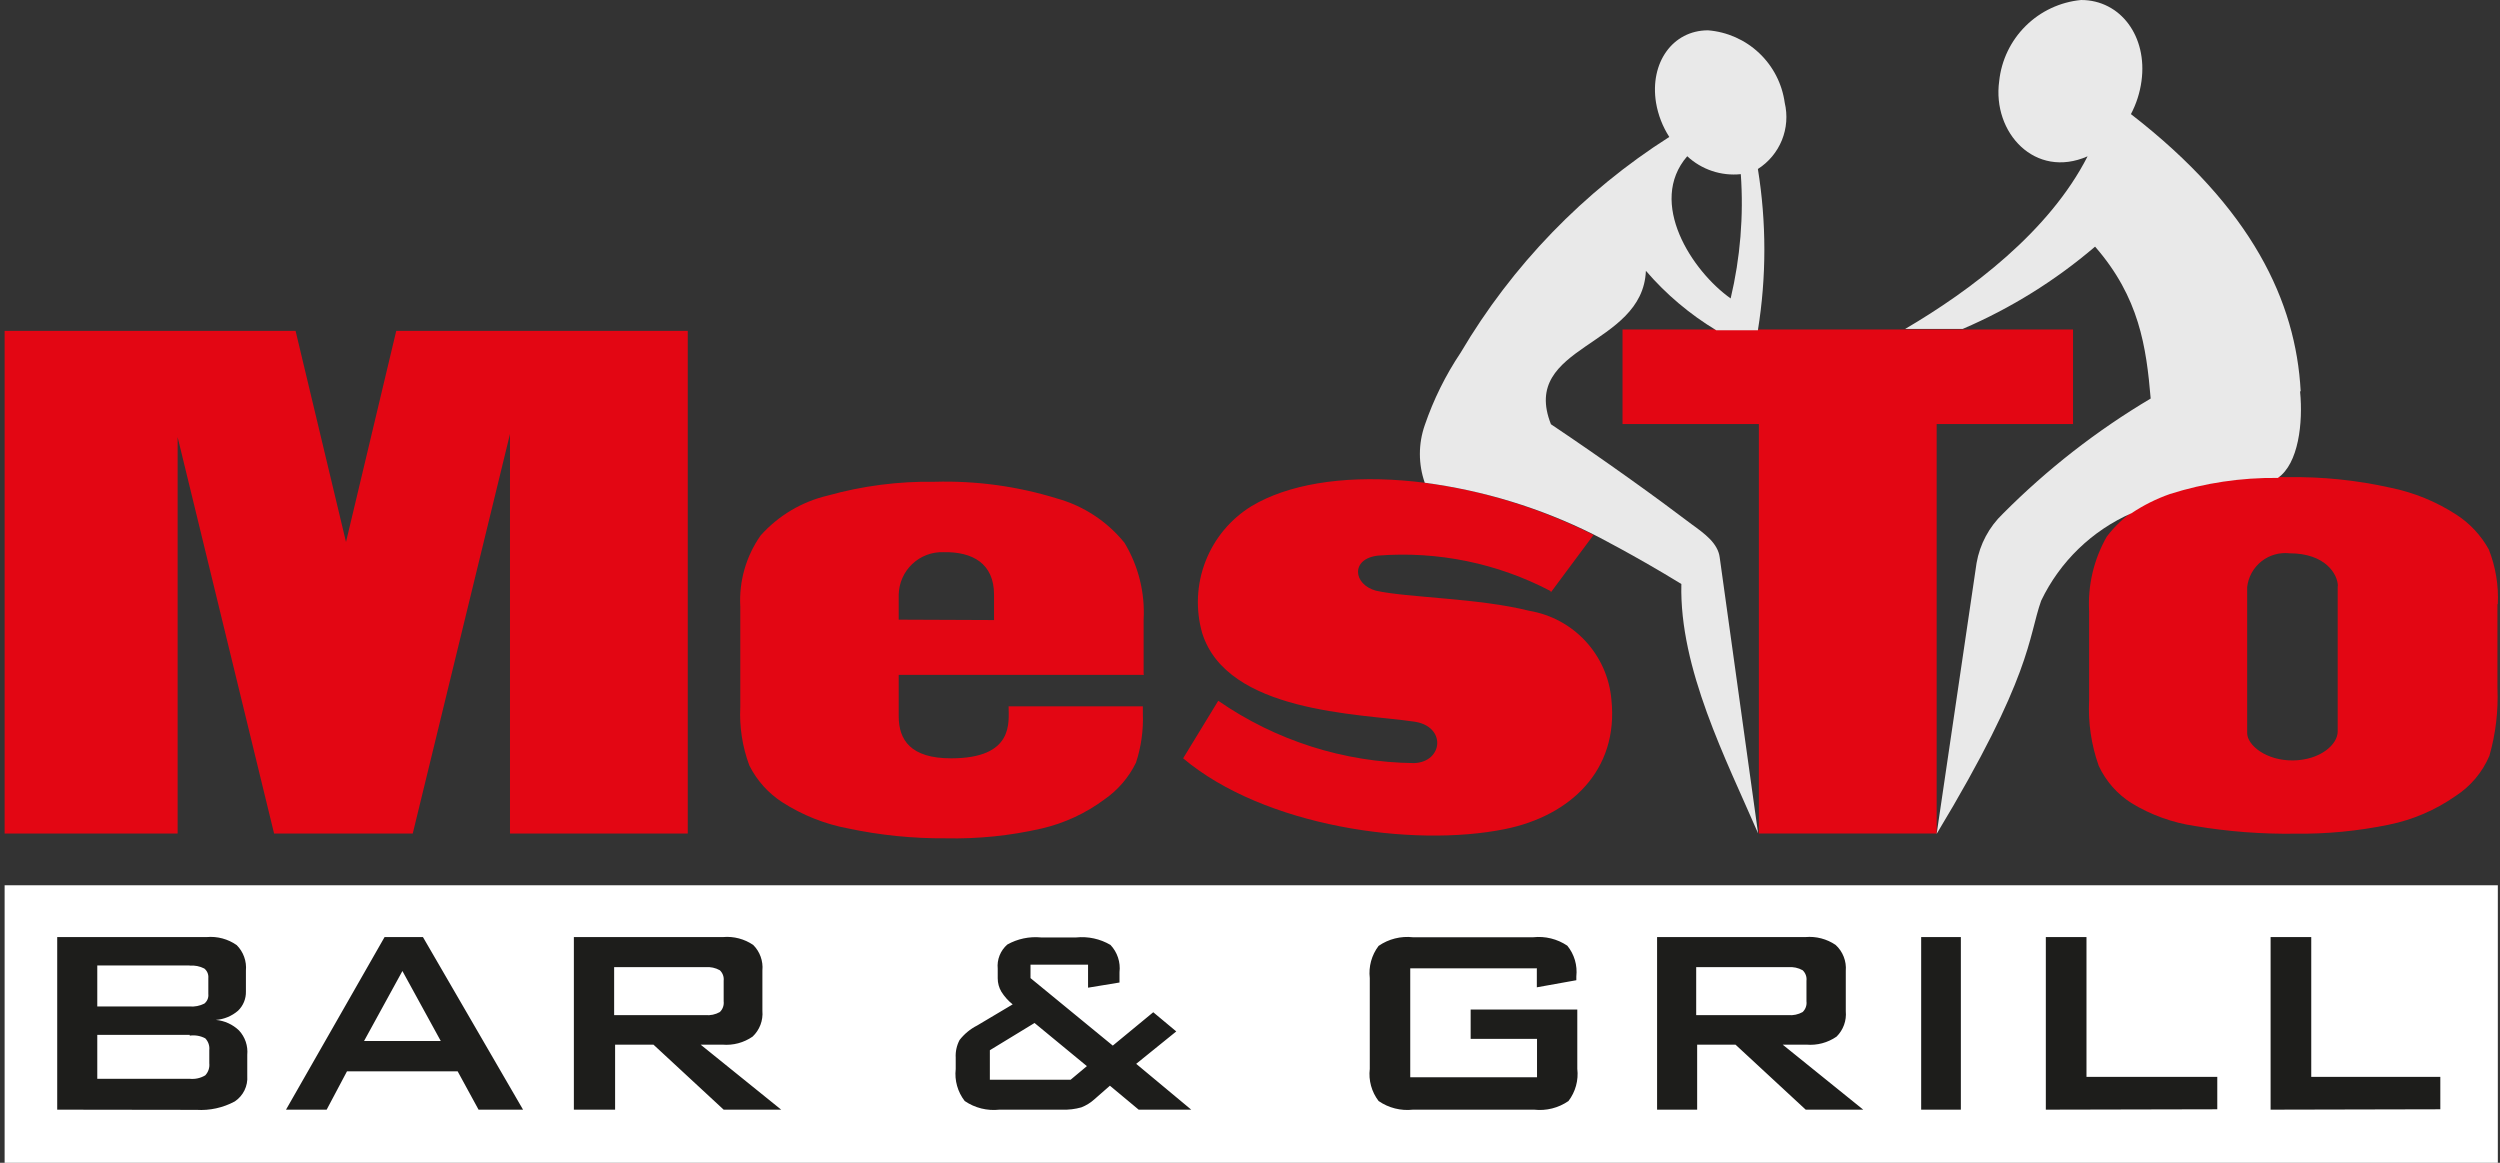
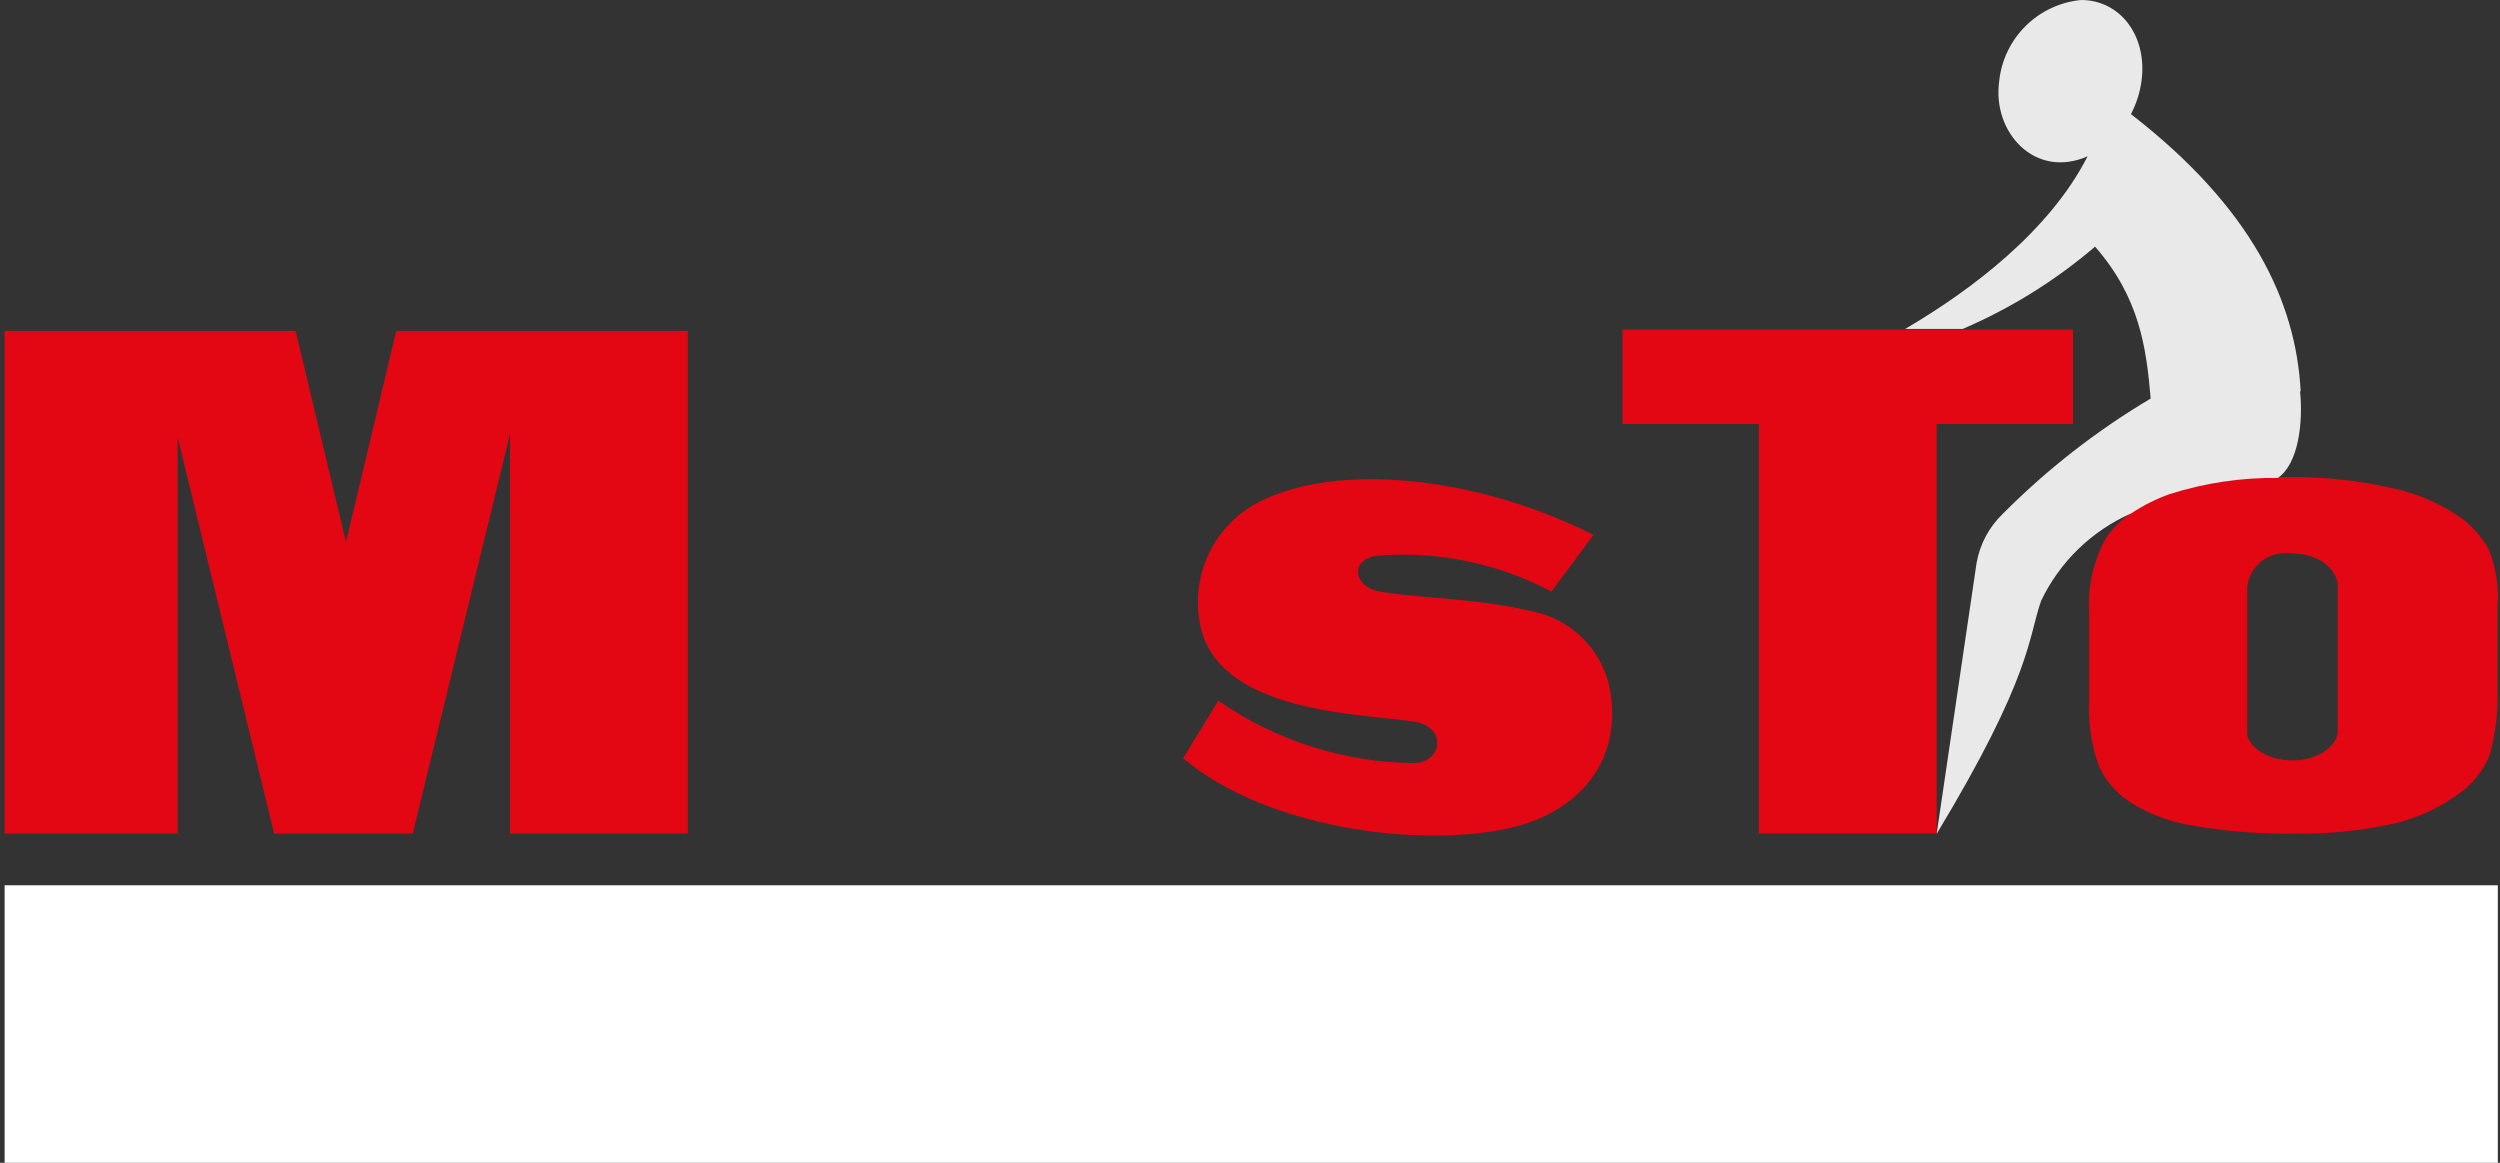
<svg xmlns="http://www.w3.org/2000/svg" width="172" height="80" viewBox="0 0 172 80" fill="none">
  <rect x="0" y="0" width="172" height="80" fill="#333333" stroke="none" />
  <g clip-path="url(#clip0_2001_172)">
    <path fill-rule="evenodd" clip-rule="evenodd" d="M47.318 22.762V57.345H35.087V29.86L28.397 57.345H18.857L12.22 30.072V57.345H0.318V22.762H20.335L23.805 37.289L27.262 22.762H47.318Z" fill="#E30613" />
    <path fill-rule="evenodd" clip-rule="evenodd" d="M111.629 22.669H142.624V29.174H133.242V57.345H121.01V29.174H111.629V22.669Z" fill="#E30613" />
    <path fill-rule="evenodd" clip-rule="evenodd" d="M160.846 40.337C160.846 39.505 159.988 38.067 157.521 38.067C156.826 37.989 156.129 38.19 155.582 38.625C155.036 39.061 154.684 39.695 154.605 40.389V50.431C154.605 51.275 155.924 52.344 157.771 52.317C159.619 52.291 160.833 51.235 160.833 50.325V40.337H160.846ZM171.824 41.55V47.33C171.891 48.906 171.704 50.484 171.27 52.001C170.786 53.138 169.973 54.103 168.934 54.772C167.559 55.734 166 56.403 164.356 56.738C162.233 57.176 160.07 57.384 157.903 57.358C155.596 57.39 153.291 57.213 151.016 56.83C149.463 56.603 147.973 56.065 146.635 55.247C145.658 54.625 144.879 53.737 144.392 52.687C143.878 51.241 143.654 49.707 143.732 48.174V42.065C143.633 40.269 144.054 38.482 144.946 36.919C146.042 35.483 147.575 34.441 149.313 33.95C151.919 33.128 154.644 32.749 157.376 32.829C159.758 32.79 162.136 33.034 164.461 33.554C166.088 33.884 167.637 34.52 169.027 35.428C169.944 36.029 170.7 36.844 171.23 37.803C171.701 38.999 171.912 40.28 171.85 41.564L171.824 41.55Z" fill="#E30613" />
-     <path fill-rule="evenodd" clip-rule="evenodd" d="M68.389 42.66V40.905C68.389 38.767 66.911 37.949 64.906 37.989C64.512 37.976 64.12 38.042 63.751 38.182C63.383 38.323 63.046 38.534 62.761 38.806C62.475 39.077 62.245 39.402 62.086 39.762C61.926 40.122 61.84 40.511 61.831 40.905V42.633L68.389 42.66ZM78.707 46.433H61.831V49.283C61.831 50.906 62.649 52.173 65.433 52.173C69.788 52.173 69.392 49.679 69.392 48.597H78.628V49.099C78.672 50.244 78.511 51.388 78.153 52.477C77.659 53.487 76.914 54.355 75.989 54.997C74.701 55.956 73.227 56.639 71.662 57.002C69.499 57.499 67.283 57.725 65.064 57.675C62.816 57.693 60.573 57.467 58.374 57.002C56.754 56.699 55.209 56.086 53.822 55.195C52.853 54.568 52.069 53.693 51.553 52.661C51.075 51.376 50.864 50.006 50.932 48.637V41.736C50.836 39.993 51.328 38.269 52.331 36.841C53.552 35.473 55.164 34.515 56.949 34.096C59.345 33.425 61.825 33.105 64.312 33.146C67.158 33.066 69.997 33.453 72.717 34.294C74.545 34.802 76.168 35.868 77.362 37.342C78.321 38.929 78.781 40.768 78.681 42.62V46.38L78.707 46.433Z" fill="#E30613" />
    <path fill-rule="evenodd" clip-rule="evenodd" d="M106.695 40.758L109.637 36.8C100.981 32.459 91.099 31.812 86.085 34.834C84.652 35.721 83.548 37.051 82.938 38.623C82.329 40.194 82.248 41.921 82.707 43.542C84.409 49.031 93.513 49.097 97.221 49.638C99.543 49.915 99.306 52.435 97.287 52.502C92.469 52.45 87.776 50.956 83.815 48.213L81.4 52.172C86.955 56.856 97.168 58.334 103.541 57.041C108.041 56.13 111.379 53.003 110.864 48.121C110.73 46.623 110.103 45.212 109.081 44.109C108.059 43.006 106.7 42.273 105.217 42.025C101.707 41.141 96.838 41.128 94.661 40.639C93.078 40.204 92.919 38.436 94.806 38.225C98.916 37.903 103.032 38.75 106.682 40.666L106.695 40.758Z" fill="#E30613" />
    <path fill-rule="evenodd" clip-rule="evenodd" d="M171.851 60.907V80H0.318V60.907H171.851Z" fill="white" />
-     <path fill-rule="evenodd" clip-rule="evenodd" d="M13.053 66.423H6.693V69.246H13.053C13.399 69.273 13.746 69.205 14.056 69.049C14.154 68.971 14.231 68.87 14.28 68.754C14.328 68.639 14.347 68.513 14.333 68.389V67.294C14.345 67.169 14.326 67.044 14.278 66.929C14.23 66.814 14.153 66.712 14.056 66.634C13.747 66.475 13.399 66.406 13.053 66.436V66.423ZM13.053 71.199H6.693V74.221H13.053C13.426 74.26 13.801 74.176 14.122 73.983C14.226 73.873 14.304 73.742 14.352 73.598C14.4 73.455 14.416 73.302 14.399 73.152V72.255C14.416 72.106 14.4 71.956 14.352 71.815C14.304 71.674 14.225 71.544 14.122 71.437C13.794 71.264 13.42 71.199 13.053 71.252V71.199ZM3.936 76.345V64.47H14.227C14.957 64.407 15.686 64.603 16.286 65.024C16.513 65.252 16.688 65.528 16.797 65.831C16.907 66.134 16.948 66.458 16.919 66.779V68.217C16.925 68.463 16.88 68.706 16.787 68.933C16.694 69.161 16.555 69.366 16.378 69.537C15.949 69.907 15.413 70.129 14.848 70.17C15.447 70.223 16.01 70.479 16.444 70.896C16.651 71.119 16.809 71.384 16.907 71.673C17.005 71.962 17.04 72.268 17.012 72.572V74.023C17.037 74.365 16.971 74.708 16.82 75.016C16.669 75.325 16.439 75.587 16.154 75.778C15.346 76.214 14.432 76.415 13.515 76.358L3.936 76.345ZM25.047 71.621H30.325L27.686 66.805L25.047 71.621ZM19.677 76.345L26.459 64.47H29.098L35.986 76.345H32.925L31.486 73.706H23.873L22.474 76.345H19.677ZM48.508 66.541H42.253V69.84H48.534C48.878 69.873 49.223 69.799 49.524 69.629C49.622 69.535 49.698 69.419 49.743 69.291C49.789 69.163 49.804 69.025 49.788 68.89V67.478C49.803 67.345 49.788 67.21 49.742 67.084C49.696 66.958 49.621 66.844 49.524 66.753C49.223 66.584 48.878 66.51 48.534 66.541H48.508ZM39.482 76.345V64.47H49.748C50.48 64.406 51.212 64.598 51.819 65.011C52.048 65.239 52.223 65.514 52.332 65.818C52.442 66.121 52.483 66.445 52.453 66.766V69.55C52.481 69.876 52.435 70.205 52.319 70.511C52.202 70.817 52.018 71.093 51.78 71.318C51.175 71.738 50.442 71.934 49.708 71.872H48.204L53.746 76.345H49.788L44.958 71.872H42.319V76.345H39.482ZM68.102 74.287H73.657L74.778 73.35L71.176 70.381L68.102 72.255V74.287ZM68.762 76.345C67.92 76.439 67.073 76.228 66.373 75.751C65.887 75.126 65.664 74.335 65.753 73.548V72.769C65.729 72.348 65.821 71.929 66.017 71.555C66.343 71.136 66.757 70.793 67.231 70.553L69.672 69.101C69.365 68.857 69.102 68.562 68.894 68.23C68.729 67.951 68.642 67.632 68.643 67.307V66.647C68.612 66.337 68.656 66.025 68.771 65.736C68.886 65.447 69.068 65.189 69.303 64.984C70.009 64.588 70.819 64.418 71.625 64.496H74.04C74.862 64.412 75.689 64.592 76.401 65.011C76.635 65.259 76.812 65.555 76.919 65.879C77.026 66.203 77.061 66.546 77.022 66.885V67.597L74.858 67.953V66.37H70.899V67.294L76.56 71.938L79.344 69.642L80.927 70.962L78.17 73.192L81.957 76.345H78.341L76.362 74.696L75.293 75.633C75.03 75.871 74.726 76.058 74.396 76.187C73.967 76.308 73.522 76.361 73.076 76.345H68.762ZM105.707 66.621H97.025V74.115H105.747V71.476H101.181V69.458H108.518V73.535C108.611 74.324 108.393 75.119 107.911 75.751C107.221 76.228 106.382 76.439 105.549 76.345H97.21C96.377 76.438 95.538 76.227 94.848 75.751C94.364 75.12 94.146 74.325 94.241 73.535V67.294C94.149 66.504 94.367 65.71 94.848 65.077C95.538 64.601 96.377 64.39 97.21 64.483H105.483C106.31 64.393 107.142 64.599 107.832 65.064C108.07 65.357 108.247 65.695 108.354 66.057C108.46 66.419 108.493 66.799 108.452 67.175V67.439L105.734 67.927V66.608L105.707 66.621ZM123.032 66.541H116.698V69.84H123.032C123.376 69.872 123.721 69.798 124.022 69.629C124.12 69.535 124.196 69.419 124.241 69.291C124.287 69.163 124.302 69.025 124.285 68.89V67.478C124.301 67.345 124.286 67.21 124.24 67.084C124.194 66.958 124.119 66.844 124.022 66.753C123.72 66.584 123.376 66.511 123.032 66.541ZM114.007 76.345V64.47H124.219C124.952 64.406 125.683 64.598 126.291 65.011C126.536 65.235 126.726 65.512 126.847 65.821C126.968 66.129 127.017 66.462 126.99 66.792V69.576C127.019 69.895 126.978 70.217 126.868 70.518C126.759 70.819 126.584 71.092 126.357 71.318C125.752 71.738 125.019 71.934 124.285 71.872H122.649L128.191 76.345H124.233L119.403 71.872H116.764V76.345H114.007ZM132.242 64.47H134.907V76.345H132.176V64.47H132.242ZM140.753 76.345V64.47H143.55V74.089H152.549V76.319L140.753 76.345ZM156.217 76.345V64.47H159.014V74.089H167.894V76.319L156.217 76.345Z" fill="#1D1D1B" />
    <path fill-rule="evenodd" clip-rule="evenodd" d="M158.286 26.904C157.956 20.769 154.961 14.316 146.608 7.851C146.981 7.143 147.227 6.374 147.334 5.581C147.756 2.507 145.896 0 143.178 0C141.739 0.138 140.392 0.769 139.366 1.786C138.339 2.803 137.695 4.144 137.544 5.581C137.055 9.131 140.024 12.337 143.626 10.754C140.987 15.939 135.578 19.99 131.078 22.629H135.037C138.34 21.212 141.409 19.304 144.141 16.968C147.189 20.465 147.664 23.869 147.967 27.419C144.261 29.619 140.847 32.279 137.807 35.336C136.852 36.246 136.213 37.439 135.987 38.74L133.242 57.371C139.839 46.432 139.523 43.886 140.433 41.326C141.72 38.642 143.924 36.508 146.648 35.309C147.469 34.76 148.355 34.317 149.287 33.99C151.688 33.226 154.196 32.852 156.716 32.881C158.141 31.905 158.457 29.081 158.246 26.944L158.286 26.904Z" fill="#E9E9E9" />
-     <path fill-rule="evenodd" clip-rule="evenodd" d="M116.43 36.102C113.962 34.228 110.387 31.655 106.705 29.188C104.541 23.712 113.026 23.91 113.237 18.632C114.623 20.244 116.258 21.625 118.079 22.723H120.943C121.536 19.047 121.536 15.301 120.943 11.626C121.685 11.153 122.262 10.461 122.594 9.645C122.925 8.829 122.993 7.93 122.79 7.074C122.61 5.765 121.989 4.557 121.029 3.65C120.07 2.743 118.828 2.191 117.512 2.086C115.084 2.086 113.487 4.316 113.936 7.074C114.078 7.91 114.388 8.709 114.847 9.422C108.957 13.169 104.038 18.255 100.491 24.266C99.455 25.815 98.625 27.491 98.023 29.254C97.576 30.535 97.576 31.931 98.023 33.212C102.059 33.746 105.978 34.945 109.621 36.762C109.621 36.762 112.432 38.187 115.678 40.179C115.533 45.998 118.752 52.239 120.956 57.333L118.317 38.358C118.198 37.369 117.248 36.696 116.43 36.102ZM116.074 10.742C116.565 11.2 117.149 11.548 117.787 11.762C118.424 11.976 119.1 12.051 119.768 11.982C119.969 14.851 119.733 17.734 119.069 20.532C116.43 18.672 113.316 13.935 116.087 10.742H116.074Z" fill="#E9E9E9" />
  </g>
  <defs>
    <clipPath id="clip0_2001_172">
      <rect width="171.533" height="80" fill="white" transform="translate(0.318)" />
    </clipPath>
  </defs>
</svg>